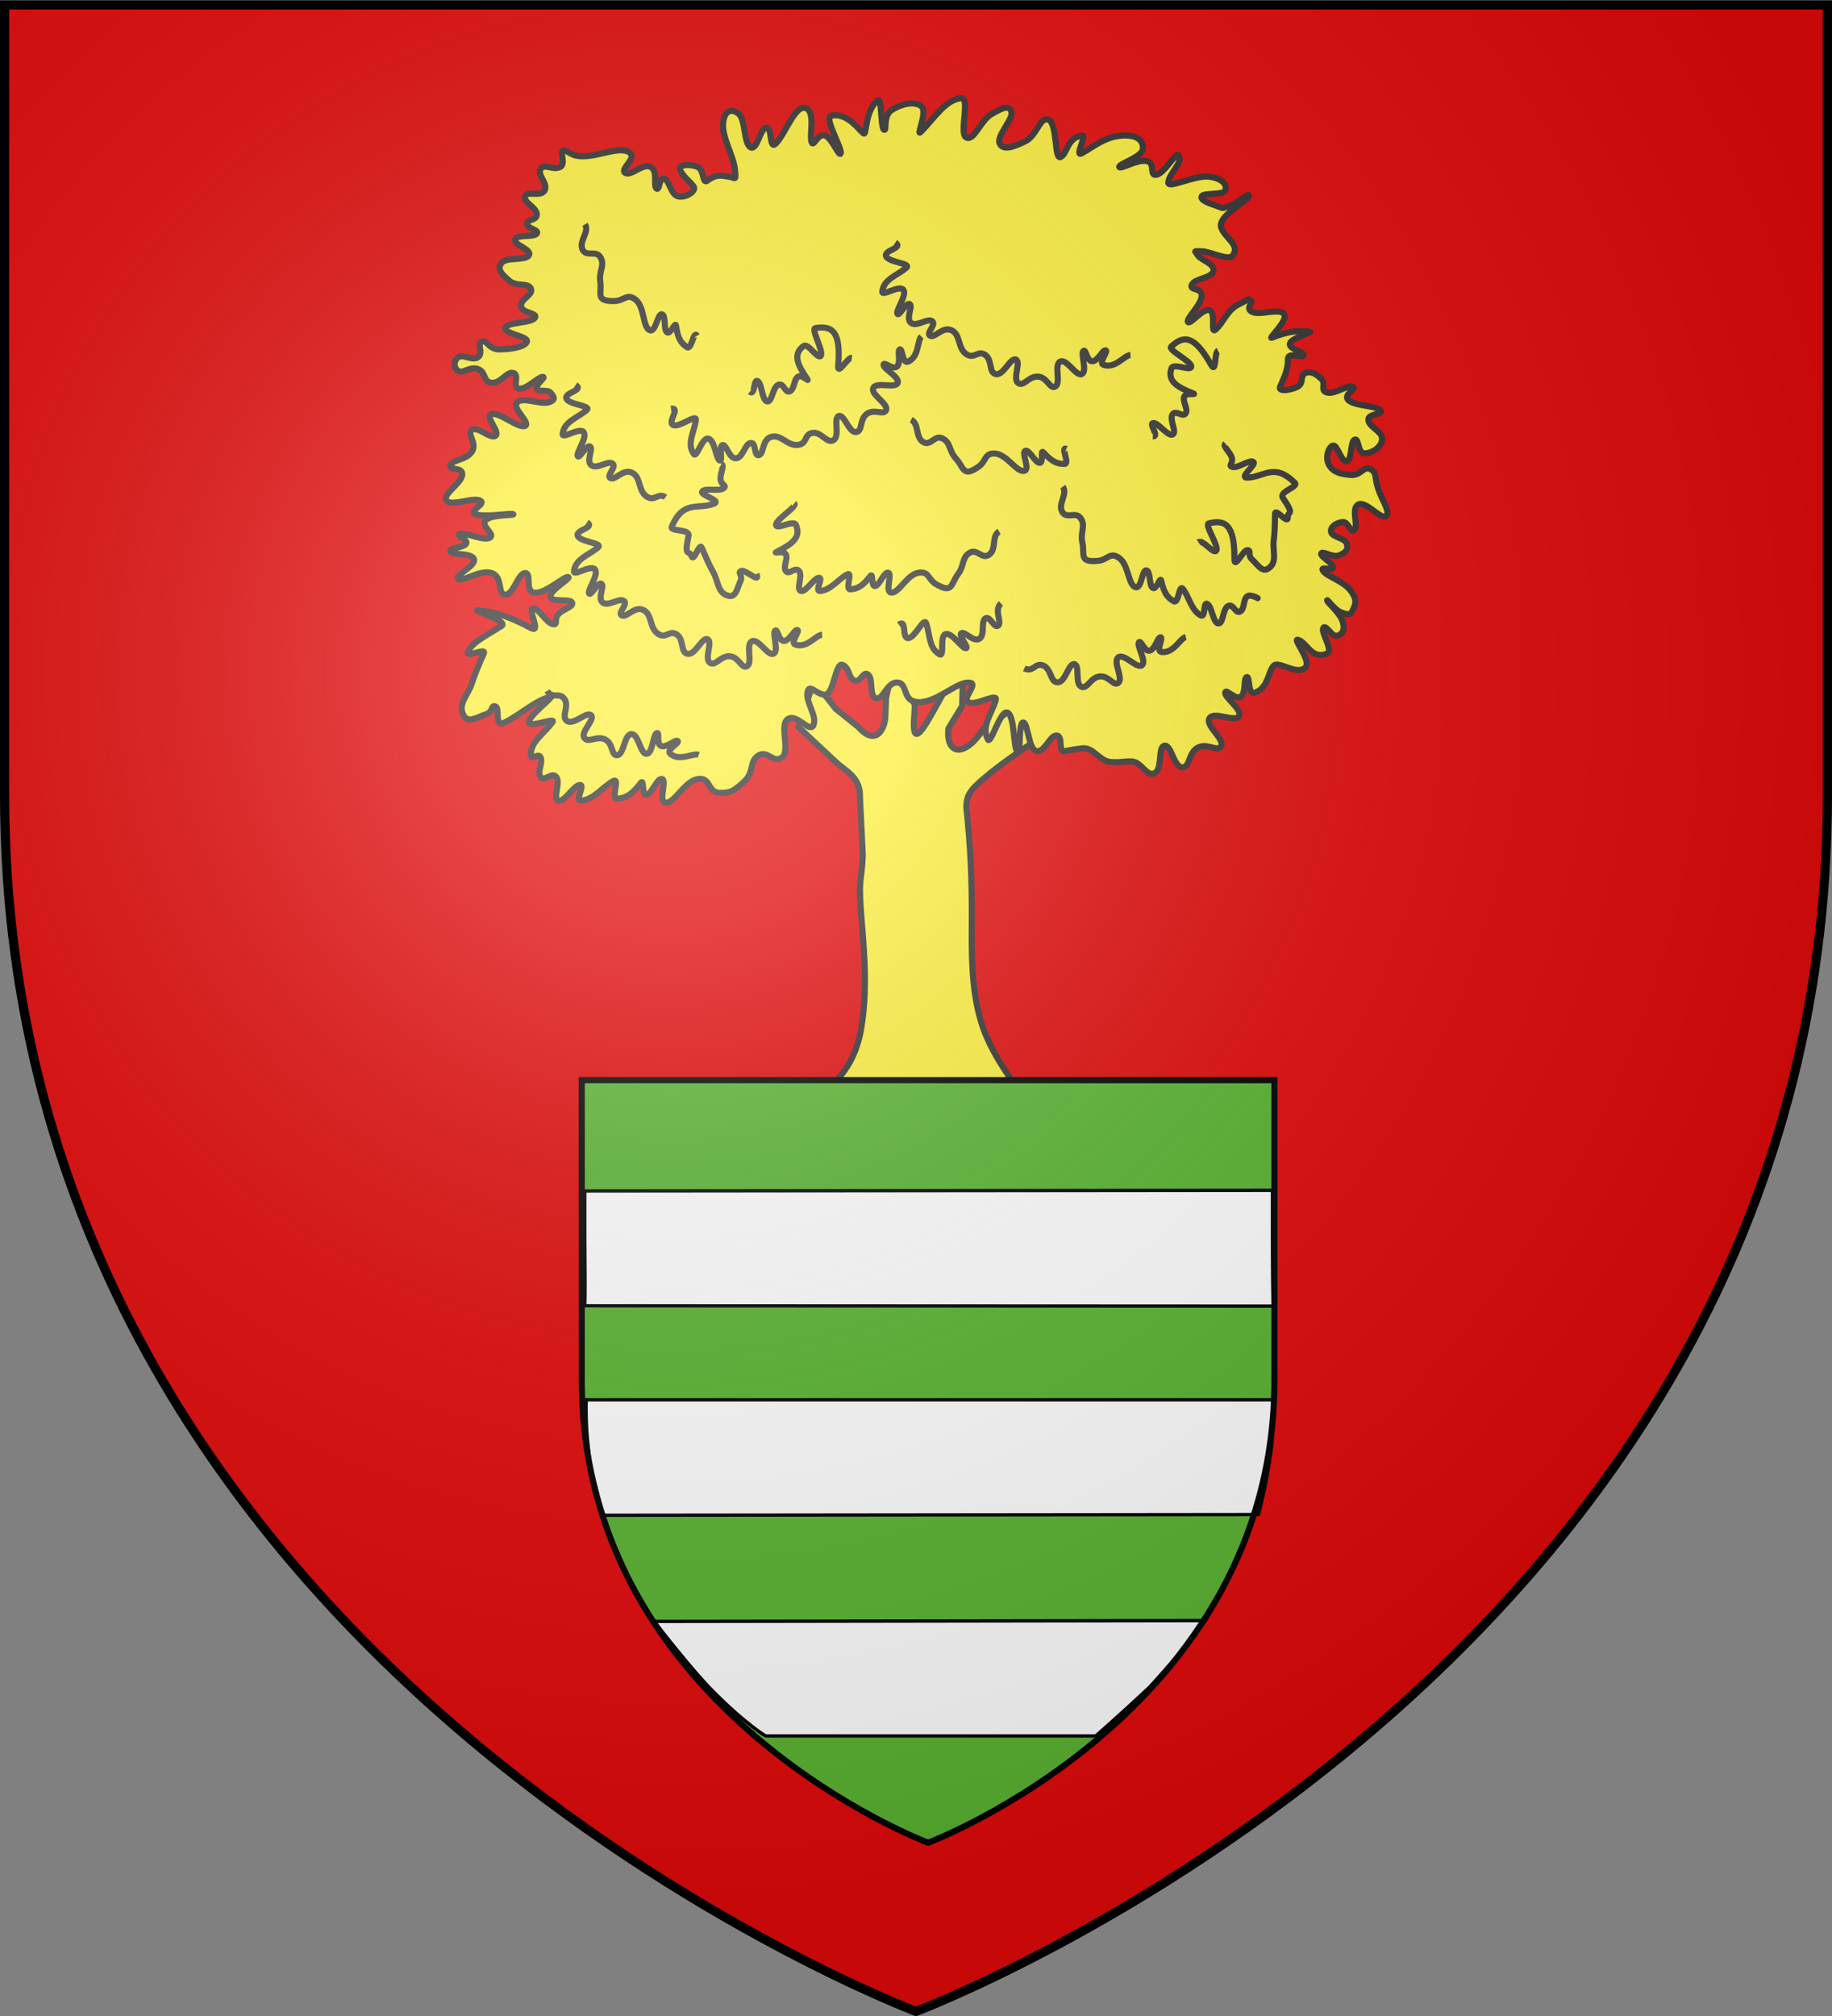
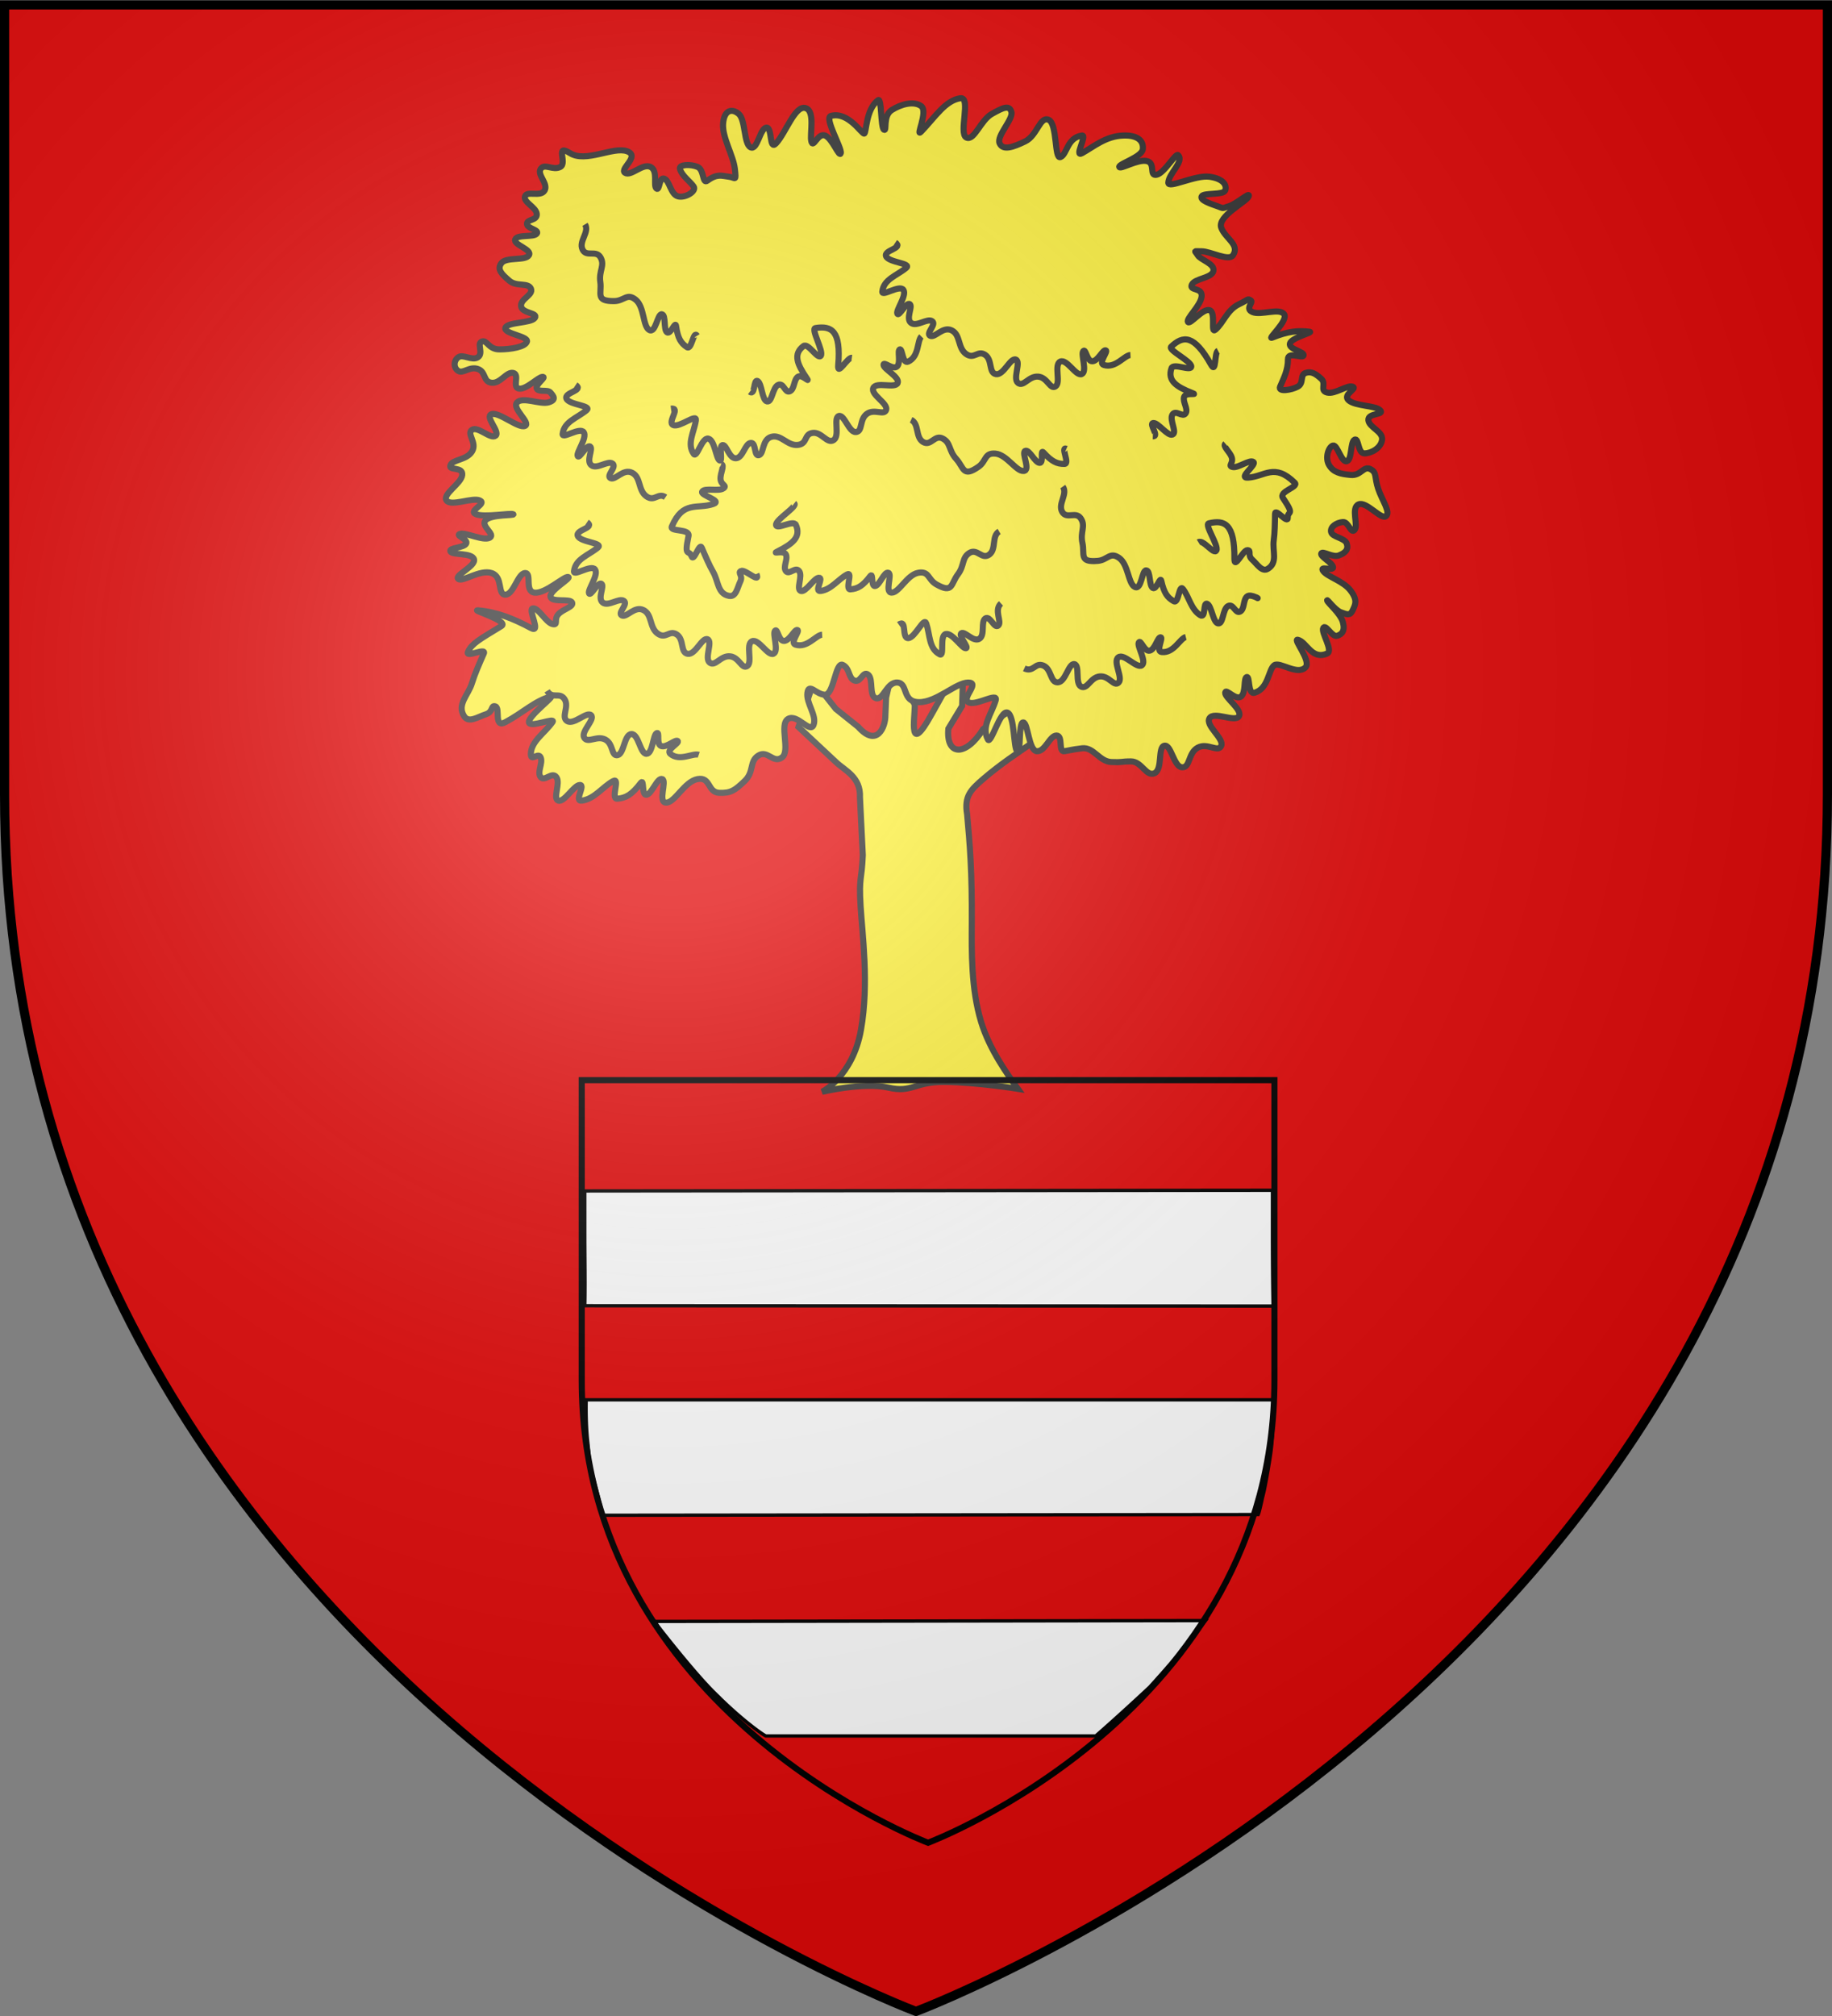
<svg xmlns="http://www.w3.org/2000/svg" xmlns:xlink="http://www.w3.org/1999/xlink" width="600" height="660" viewBox="-300 -300 600 660">
  <rect x="-300" y="-300" width="600" height="660" fill="#808080" stroke="none" />
  <defs>
    <radialGradient id="e" gradientUnits="userSpaceOnUse" cx="-80" cy="-80" r="405">
      <stop style="stop-color:#fff;stop-opacity:.31" offset="0" />
      <stop style="stop-color:#fff;stop-opacity:.25" offset=".19" />
      <stop style="stop-color:#6b6b6b;stop-opacity:.125" offset=".6" />
      <stop style="stop-color:#000;stop-opacity:.125" offset="1" />
    </radialGradient>
    <radialGradient r="405" cy="-80" cx="-80" gradientUnits="userSpaceOnUse" id="a" gradientTransform="translate(1870.932 430.678)">
      <stop offset="0" style="stop-color:#fff;stop-opacity:.31" />
      <stop offset=".19" style="stop-color:#fff;stop-opacity:.25" />
      <stop offset=".6" style="stop-color:#6b6b6b;stop-opacity:.125" />
      <stop offset="1" style="stop-color:#000;stop-opacity:.125" />
    </radialGradient>
    <path id="c" d="M-298.5-298.5h597V-40C298.5 246.2 0 358.39 0 358.39S-298.5 246.2-298.5-40z" />
-     <path d="M-298.5-298.5h597V-40C298.5 246.2 0 358.39 0 358.39S-298.5 246.2-298.5-40z" id="d" />
    <linearGradient id="b">
      <stop offset="0" style="stop-color:white;stop-opacity:.314" />
      <stop style="stop-color:white;stop-opacity:.251" offset=".19" />
      <stop offset=".6" style="stop-color:#6b6b6b;stop-opacity:.125" />
      <stop offset="1" style="stop-color:black;stop-opacity:.125" />
    </linearGradient>
  </defs>
  <use xlink:href="#c" style="fill:#e20909" width="600" height="660" />
  <path d="m-768.542-74.86-6.46 19.195 15.826 14.805c3.667 3.476 10.347 6.162 9.953 14.714l1.191 24.167c-.444 10.972-1.663 8.866-.946 21.059.718 12.192 3.633 32.604.19 52.152-3.442 19.548-16.341 26.04-16.341 26.04s17.513-4.154 27.78-1.78c10.173 2.354 10.763-2.514 23.851-2.387 13.089.126 30.486 2.894 30.486 2.894-4.275-5.945-11.885-16.42-15.426-28.125-4.193-13.866-3.955-29.46-3.881-41.3.137-21.837-.832-33.12-1.965-45.632-1.291-7.648 1.495-10.274 7.007-15.035 7.106-6.052 13.612-10.304 20.23-14.893l-3.518-17.53-16.977 11.727c-7.195 11.571-15.634 11.42-14.613-.162l5.77-9.527.396-12.708-6.947 5.044-6.228 11.127c-9.986 18.002-7.031 1.78-7.064-3.962l-8.702-17.403-3.32 14.39-.3 7.378c.071 4.876-3.522 13.779-11.427 4.876l-9.341-7.473-9.224-11.65z" style="fill:#fcef3c;fill-opacity:1;fill-rule:evenodd;stroke:#313131;stroke-width:2.562;stroke-linecap:butt;stroke-linejoin:miter;stroke-miterlimit:4;stroke-dasharray:none;stroke-opacity:1" transform="translate(566.787 -18.522) scale(.781)" />
  <path style="fill:#fcef3c;fill-opacity:1;fill-rule:evenodd;stroke:#313131;stroke-width:2.192;stroke-linecap:butt;stroke-linejoin:miter;stroke-miterlimit:4;stroke-dasharray:none;stroke-opacity:1" d="M-756.077-68.839c-3.17 0-5.81-4.402-6.339-.704-.528 3.698 3.458 8.15 2.226 11.495-1.233 3.346-5.81-4.05-9.156-2.113-3.346 1.937.943 11.572-2.226 13.86-3.17 2.29-5.106-2.817-8.452-.704-3.345 2.113-1.409 5.81-4.93 9.156-3.522 3.346-4.93 4.402-9.156 4.226-4.226-.176-2.994-5.81-7.748-4.93-4.754.88-8.1 8.452-11.269 8.452-3.17 0 .352-7.748-1.409-8.452-1.76-.704-3.697 5.282-5.634 5.635-1.937.352-.71-6.079-2.113-4.226-3.12 4.12-5.288 5.413-8.452 5.634-2.446.171 1.21-7.744-1.408-6.339-3.837 2.06-6.67 6.42-11.27 7.044-2.986.405 1.41-5.635-.704-5.635-2.113 0-5.634 6.339-7.747 5.635-2.113-.705.88-6.34-.705-8.452-1.584-2.113-4.226 1.76-5.634 0-1.409-1.761.88-4.93 0-7.043-.88-2.113-3.672 1.838-3.522-1.41.209-4.498 4.846-7.225 7.748-11.268 1.464-2.04-8.276 2.289-8.452 0-.176-2.29 9.77-9.676 7.747-9.156-5.49 1.41-10.15 5.962-16.199 9.156-4.28 2.26-1.76-4.93-3.522-5.635-1.76-.704-.704 1.937-3.521 2.818-2.817.88-6.09 3.265-7.748.704-2.75-4.248 1.473-7.534 2.818-11.973.93-3.074 2.485-6.608 4.226-10.565 1.047-2.382-6.94 1.902-5.635-.705 1.458-2.91 3.815-4.183 11.973-9.156 2.915-1.776-11.089-5.857-8.451-5.634 6.717.568 12.637 2.918 19.016 6.339 3.985 2.136-1.232-6.691.705-7.044 1.936-.352 4.754 5.107 7.043 5.635 2.289.528.352-1.585 2.113-3.522 1.76-1.936 5.634-2.64 4.93-4.225-.704-1.585-7.395.176-7.748-2.113-.352-2.29 7.748-6.691 6.34-7.044-1.41-.352-8.1 5.987-11.974 5.635-3.874-.352-.88-7.22-3.522-7.043-2.64.176-4.05 7.747-7.043 7.747-2.993 0-.704-6.339-4.93-7.747-4.226-1.409-10.389 3.345-11.974 2.113-1.584-1.233 6.34-4.578 5.635-7.043-.704-2.466-7.748-1.41-8.452-2.818-.704-1.408 4.754-1.232 5.635-2.817.88-1.585-4.226-2.993-2.113-3.522 2.113-.528 8.275 2.642 10.565 1.409 2.289-1.233-3.522-4.226-1.41-6.339 2.114-2.113 10.742-1.585 9.861-2.113-.88-.528-10.388 1.233-13.382 0-2.993-1.232 4.05-3.697 1.409-4.93-2.641-1.233-10.389 2.289-11.973 0-1.585-2.289 5.282-5.987 5.634-9.156.352-3.17-5.106-1.409-4.226-3.522.88-2.113 5.81-1.76 7.748-4.93 1.937-3.17-2.113-6.339 0-7.747 2.113-1.41 6.69 3.521 8.451 2.113 1.761-1.41-4.05-6.868-1.408-7.748 2.641-.88 9.684 5.282 11.973 4.226 2.29-1.057-4.93-6.339-2.817-8.452 2.113-2.113 8.276.88 11.27 0 2.992-.88 1.76-2.289.703-3.521-1.056-1.233-4.226 0-4.93-1.41-.704-1.408 3.698-4.225 2.113-4.225s-5.81 4.578-8.452 4.226c-2.64-.352.352-5.106-2.113-5.635-2.465-.528-4.578 3.874-7.747 3.522-3.17-.352-1.937-3.874-4.93-4.93-2.994-1.057-5.283 1.76-7.044.704-1.76-1.056-1.76-3.698 0-4.93 1.761-1.233 4.93 1.408 7.044 0 2.113-1.409-.529-4.93 1.408-5.635 1.937-.704 2.29 2.818 6.34 2.818 4.049 0 9.331-.88 9.86-2.818.528-1.937-8.452-2.817-7.748-4.93.704-2.113 9.156-1.585 10.565-3.522 1.408-1.936-4.578-1.584-4.93-4.225-.353-2.642 4.578-4.05 3.521-6.34-1.056-2.288-5.106-.528-7.747-2.817s-4.578-4.05-2.818-6.338c1.761-2.29 8.628-.705 9.86-2.818 1.233-2.113-5.634-3.697-4.93-5.634.705-1.937 6.692-.705 7.748-2.113 1.057-1.409-3.521-1.761-3.521-3.522 0-1.76 3.697-1.056 3.521-3.521-.176-2.465-4.93-4.226-4.226-6.34.705-2.112 5.635.353 7.043-2.112 1.409-2.465-2.817-5.635-1.408-7.748 1.408-2.113 4.402.705 7.043-.704 2.641-1.409-2.113-8.452 3.522-4.93 5.634 3.521 15.495-2.465 20.425-.705 4.93 1.761-2.818 6.34-.705 7.748 2.113 1.409 6.34-3.522 9.157-2.113 2.817 1.409.88 6.691 2.113 7.748 1.232 1.056.88-4.226 2.817-3.522 1.937.704 2.289 5.634 4.93 6.339 2.641.704 6.779-1.87 5.635-3.522-1.33-1.92-4.28-3.874-4.93-6.339-.43-1.62 3.873-1.76 6.338-.704 2.465 1.057 1.625 6.307 3.522 4.93 3.502-2.542 5.049-1.741 7.747-1.408 2.35.29 2.641 1.936 2.113-2.818s-4.578-11.269-4.226-16.199c.352-4.93 3.17-5.634 5.635-3.522 2.465 2.113 1.76 10.741 4.226 11.974 2.465 1.232 3.345-6.691 5.634-7.043 2.29-.352.949 8.375 3.522 5.634 3.501-3.73 6.792-13.754 10.565-12.677 3.623 1.033 1.456 9.365 2.113 11.973.686 2.725 2.289-3.17 4.93-2.113 2.641 1.056 5.106 8.1 5.634 6.339.529-1.761-6.079-12.695-3.521-13.382 6.27-1.685 11.156 6.73 11.973 6.339.792-.379.534-8.675 4.93-11.974 1.393-1.044.88 9.685 2.113 10.565 1.233.88-.528-4.93 2.818-7.043 3.345-2.113 7.923-3.346 10.564-1.409 2.642 1.937-2.281 11.553 0 9.156 5.156-5.415 8.74-11.221 14.087-11.973 3.937-.554-.705 12.678 2.113 14.086 2.817 1.409 5.106-6.163 9.156-8.452 4.05-2.289 6.339-3.345 7.043-.704.704 2.641-5.458 8.628-4.226 11.27 1.233 2.64 4.754 1.408 9.156-.705 4.402-2.113 5.283-9.156 8.452-7.748 3.17 1.41 2.002 14.24 4.226 13.382 2.422-.935 2.336-6.982 7.747-7.747 1.95-.276-2.955 7.988 0 6.339 4.36-2.434 8.524-6.098 14.791-6.339 5.464-.21 7.395 2.113 7.043 4.93-.352 2.817-8.804 5.283-8.452 6.339.353 1.056 6.515-2.817 9.86-2.113 3.346.704.705 5.459 3.522 4.93 2.818-.528 6.861-7.938 7.748-7.043 2.26 2.28-3.323 6.485-3.522 9.86-.138 2.344 9.685-2.817 14.791-2.112 5.106.704 6.339 3.169 5.635 4.93-.705 1.76-7.748.704-8.452 2.113-.705 1.408 3.17 2.641 5.634 3.521 2.465.88 1.409.88 4.226 0s7.748-5.458 7.043-3.521c-.704 1.937-11.388 7.155-9.86 11.269 1.435 3.863 6.74 6.02 4.226 9.86-1.5 2.292-8.1-1.408-11.27-1.408-3.169 0-2.464-.352-1.408 1.408 1.057 1.761 6.163 2.994 5.635 5.635-.529 2.641-6.691 2.641-7.748 4.93-1.056 2.29 3.874.88 3.522 4.226-.352 3.345-5.635 7.924-4.93 9.156.704 1.233 5.282-4.93 7.747-4.226 2.465.705.232 8.658 2.113 7.043 2.982-2.56 4.18-7.109 8.452-9.156 3.624-1.737 2.993-2.113 4.226-1.408 1.232.704-2.29 2.993.704 4.226 2.993 1.232 9.508-1.585 11.27.704 1.76 2.289-6.384 9.324-4.227 8.452 5.597-2.264 9.197-2.605 13.382-2.113 1.646.193-6.515 2.113-7.043 4.226-.528 2.113 5.106 2.817 4.93 4.226-.176 1.408-5.665-1.571-5.634 1.408.04 3.906-1.465 6.667-2.818 9.86-.856 2.022 4.05 1.233 6.34 0 2.288-1.232.704-4.225 2.817-4.93 2.113-.704 3.697.353 5.634 2.113 1.937 1.761-.704 4.226 2.113 4.93 2.817.705 7.22-2.817 9.156-2.112 1.937.704-3.874 2.817-1.408 4.93 2.465 2.113 9.508 1.76 11.269 3.521 1.76 1.761-4.402.88-4.226 3.522.176 2.641 5.282 4.05 4.93 7.043-.352 2.993-3.874 4.93-6.339 4.93-2.465 0-1.937-5.634-3.521-4.93-1.585.704-.88 7.22-2.818 7.748-1.937.528-3.345-5.987-4.93-5.635-1.585.352-2.993 4.402-1.409 7.043 1.585 2.641 4.05 3.17 7.748 3.522 3.698.352 4.578-3.346 7.043-2.113 2.465 1.232 1.409 2.817 2.817 7.043 1.409 4.226 4.578 8.452 2.818 9.86-1.761 1.41-7.044-5.458-9.86-4.225-2.818 1.232 0 7.571-1.41 9.156-1.408 1.584-2.112-2.994-4.225-2.818-2.113.177-4.578 1.585-4.226 3.522.352 1.937 4.93 2.113 5.634 4.226.705 2.113-.528 3.345-2.817 4.226-2.289.88-5.81-1.76-6.339-.704-.528 1.056 4.05 3.345 4.226 4.93.176 1.584-5.106-.705-3.522 1.408 1.585 2.113 7.22 3.522 9.86 7.044 2.642 3.521 1.586 5.106.705 7.043-.88 1.937-1.937 1.584-4.226.704-2.289-.88-5.106-5.106-4.93-4.226.176.88 4.754 4.578 5.635 7.748.88 3.17-.353 4.402-2.113 4.93-1.761.528-4.05-4.402-4.93-2.817-.881 1.584 3.709 8.125 1.408 9.156-5.566 2.495-7.336-4.228-10.565-4.93-1.88-.41 4.945 7.585 2.818 9.86-2.91 3.11-9.33-2.16-11.27-.704-2.12 1.59-2.002 8.368-7.043 9.86-2.562.758-1.584-5.987-2.817-5.634-1.233.352-.176 5.634-2.113 7.043-1.937 1.408-5.458-3.17-5.634-1.409-.177 1.76 6.338 6.163 4.93 8.452-1.409 2.289-8.98-1.937-10.565.704-1.585 2.641 5.282 7.22 4.226 9.86-1.057 2.642-4.93-1.232-8.452.705-3.521 1.937-2.641 7.22-5.634 7.043-2.994-.176-3.874-8.276-6.34-7.747-2.464.528-.528 8.451-3.52 9.86-2.994 1.409-4.579-4.226-8.453-4.226-3.873 0-2.64.402-7.043.226-4.402-.176-6.339-5.458-10.565-4.93-4.226.528-4.05.69-6.338 1.043-2.29.352-.353-5.634-2.818-5.634s-4.05 5.81-7.043 5.634c-2.993-.176-3.17-10.339-4.93-10.339-1.76 0-.704 11.22-2.113 10.34-1.409-.881-.88-12.805-3.522-13.861-2.64-1.057-5.95 11.729-7.043 9.634-2.458-4.714 1.33-9.072 2.817-14.086.898-3.027-7.395 2.289-9.86.704-2.465-1.585 4.402-7.043 0-7.043s-11.27 7.043-17.608 7.043c-6.339 0-3.874-6.69-7.747-7.043-3.874-.352-5.107 6.339-7.748 5.634-2.641-.704-.88-6.867-2.817-8.451-1.937-1.585-2.641 2.993-4.93 2.113-2.29-.88-1.585-4.402-4.226-5.635-2.642-1.232-3.17 10.704-6.34 10.704z" transform="matrix(.912 0 0 .912 659.76 -9.783)" />
  <path style="fill:#fcef3c;fill-opacity:1;fill-rule:evenodd;stroke:#313131;stroke-width:2.192;stroke-linecap:butt;stroke-linejoin:miter;stroke-miterlimit:4;stroke-dasharray:none;stroke-opacity:1" d="M-692.897-101.609c-2.662 2.407.438 6.576-.971 7.925-1.41 1.35-2.967-3.719-4.668-2.528-1.702 1.192.013 5.968-2.138 7.294-2.152 1.325-5.252-2.844-6.467-1.993-1.215.851 3.003 5.323 1.605 5.396-1.398.074-4.863-5.65-7.196-5.104-2.334.548-.372 8.211-2.138 7.294-3.975-2.066-3.467-6.905-4.864-11.085-.843-2.523-3.998 5.154-6.465 5.252-2.468.097-.366-6.99-3.404-4.862M-626.533-89.553c-2.164.553-4.26 5.867-8.666 5.4-2.239-.237.7-5.171-.373-5.295-1.073-.124-1.956 4.328-3.919 4.8-1.962.47-3.224-4.23-3.93-2.916-.706 1.313 2.944 6.843 1.108 8.17-1.835 1.326-6.364-4.407-8.45-2.863-2.086 1.544 1.78 7.324.106 9.038-1.675 1.715-3.44-2.55-6.806-2.18-3.366.37-4.386 4.766-6.66 3.662-2.272-1.104-.342-7.692-2.431-8.077-2.09-.384-3.14 6.408-5.925 6.538-2.784.13-2.198-4.767-5.213-6.018-3.015-1.251-3.477 2.573-6.847 1.015M-801.439-47.266c-2.105-.746-6.807 2.499-10.205-.343-1.727-1.445 3.462-3.905 2.64-4.605-.822-.7-4.036 2.504-5.928 1.802-1.892-.702-.321-5.309-1.64-4.611-1.317.698-1.367 7.323-3.63 7.402-2.264.079-2.83-7.205-5.423-7.085-2.592.12-2.602 7.074-4.948 7.564-2.346.49-1.435-4.035-4.436-5.602-3.002-1.568-6.298 1.513-7.57-.67-1.273-2.182 4-6.578 2.48-8.061-1.521-1.484-6.178 3.571-8.563 2.128-2.384-1.444.83-5.184-.976-7.903-1.807-2.718-4.321.2-6.25-2.971M-757.127-90.385c-2.23.115-5.336 4.91-9.562 3.58-2.148-.674 1.709-4.93.681-5.263-1.027-.334-2.773 3.856-4.79 3.93-2.016.073-2.325-4.784-3.276-3.636-.952 1.149 1.532 7.29-.53 8.228-2.06.938-5.366-5.578-7.716-4.477-2.35 1.101.297 7.532-1.684 8.881-1.98 1.35-2.867-3.18-6.24-3.483-3.373-.302-5.242 3.805-7.252 2.274-2.01-1.531 1.185-7.608-.787-8.398s-4.345 5.66-7.1 5.237c-2.756-.423-1.213-5.108-3.921-6.93-2.708-1.822-3.917 1.835-6.912-.358-2.995-2.194-1.864-6.798-5.067-8.416-3.203-1.619-5.978 2.772-7.744 1.942-1.766-.83 2.404-4.105.68-5.264-1.723-1.16-5.564 2.157-7.574.626-2.01-1.531.766-5.923-.465-6.75-1.23-.829-3.888 4.715-4.459 3.437-.57-1.278 3.526-6.57 2.177-8.55-1.35-1.981-7.796 2.604-7.575.626.5-4.451 5.198-5.716 8.596-8.523 2.05-1.693-6.247-1.878-7.225-4.145-.978-2.268 6.39-2.854 3.313-4.924M-646.412-190.782c-2.23.115-5.336 4.91-9.562 3.581-2.149-.675 1.708-4.93.68-5.264-1.027-.334-2.773 3.856-4.79 3.93-2.016.073-2.325-4.784-3.276-3.635-.951 1.148 1.533 7.29-.529 8.227-2.061.938-5.367-5.578-7.717-4.477-2.35 1.101.297 7.532-1.684 8.882-1.98 1.35-2.867-3.181-6.24-3.483-3.373-.303-5.242 3.804-7.252 2.273-2.01-1.531 1.185-7.608-.787-8.398s-4.345 5.66-7.1 5.237c-2.755-.423-1.213-5.108-3.921-6.93-2.708-1.822-3.917 1.835-6.912-.358-2.994-2.194-1.864-6.798-5.066-8.416-3.203-1.619-5.979 2.772-7.745 1.942-1.766-.83 2.404-4.105.68-5.264-1.722-1.16-5.564 2.157-7.573.626-2.01-1.531.765-5.922-.465-6.75-1.231-.829-3.889 4.715-4.46 3.437-.57-1.278 3.526-6.569 2.177-8.55-1.35-1.98-7.796 2.604-7.574.626.499-4.451 5.197-5.716 8.595-8.522 2.051-1.694-6.247-1.879-7.225-4.146-.978-2.267 6.39-2.853 3.313-4.924M-721.488-197.434c-1.592 1.567-.73 7.214-4.77 9.028-2.055.922-1.998-4.82-2.988-4.388-.99.433.488 4.725-.97 6.12-1.46 1.394-4.916-2.032-4.864-.542.05 1.49 5.987 4.432 5.069 6.502-.918 2.07-7.717-.605-8.743 1.78-1.025 2.383 5.225 5.432 4.64 7.757-.584 2.324-4.255-.474-6.978 1.54-2.722 2.015-1.392 6.326-3.911 6.517-2.52.19-4.168-6.474-6.166-5.755-2 .719.511 7.117-1.83 8.63-2.34 1.514-4.299-3.012-7.534-2.576-3.234.437-1.71 3.974-5.405 4.323-3.695.349-5.908-3.844-9.377-2.927-3.47.918-2.628 6.044-4.5 6.596-1.872.552-.929-4.665-2.987-4.387-2.059.277-2.727 5.308-5.247 5.498-2.52.19-3.36-4.936-4.831-4.737-1.47.198.225 6.108-1.05 5.531-1.276-.576-1.727-7.252-4.052-7.837-2.325-.584-4.098 7.125-5.246 5.5-2.584-3.66.088-7.726.765-12.081.408-2.629-5.918 2.745-8.155 1.7-2.237-1.046 2.882-6.378-.794-5.882M-813.38-139.73c-2.709-1.823-3.918 1.834-6.912-.36-2.995-2.193-1.864-6.797-5.067-8.415-3.203-1.619-5.978 2.772-7.744 1.942-1.766-.83 2.404-4.105.68-5.264-1.723-1.16-5.564 2.157-7.574.626-2.01-1.531.766-5.923-.465-6.75-1.23-.829-3.888 4.715-4.459 3.437-.57-1.278 3.526-6.57 2.176-8.55-1.35-1.981-7.796 2.604-7.574.626.5-4.451 5.197-5.716 8.595-8.523 2.052-1.693-6.246-1.878-7.224-4.145-.978-2.268 6.39-2.854 3.313-4.924" transform="matrix(.912 0 0 .912 659.76 -9.783)" />
  <path style="fill:#fcef3c;fill-opacity:1;fill-rule:evenodd;stroke:#313131;stroke-width:2.192;stroke-linecap:butt;stroke-linejoin:miter;stroke-miterlimit:4;stroke-dasharray:none;stroke-opacity:1" d="M-780.724-112.192c1.58 3.76-4.048-1.755-5.495-1.077-1.447.679.787 1.549-.293 3.79-1.08 2.24-1.496 5.626-4.026 5.172-4.198-.752-3.789-5.243-5.746-8.626-1.356-2.342-2.636-5.333-4.069-8.682-.862-2.015-2.824 5.366-3.677 3.062-.951-2.572-2.724.657-1.088-7.226.585-2.816-6.863-1.404-5.986-3.455 4.03-9.415 9.07-6.096 14.847-8.053 3.608-1.222-4.826-3.093-3.928-4.487.898-1.395 5.879.014 7.521-1.09 1.643-1.105-.772-1.13-.95-3.328-.179-2.199 1.618-4.988.237-5.467M-693.563-127.438c-2.819 1.632-.89 6.38-3.56 8.308-2.671 1.93-4.303-2.374-7.122-.593-2.82 1.78-1.684 4.452-4.155 7.715-2.552 3.372-1.693 6.99-7.715 3.56-3.097-1.763-2.522-4.895-6.528-4.154-4.006.742-6.825 7.122-9.495 7.122-2.67 0 .297-6.528-1.187-7.122-1.484-.593-3.116 4.451-4.748 4.748-1.632.297-.598-5.121-1.78-3.56-2.63 3.471-4.456 4.56-7.122 4.747-2.061.144 1.02-6.526-1.187-5.341-3.232 1.735-5.62 5.409-9.495 5.935-2.516.341 1.187-4.748-.594-4.748-1.78 0-4.747 5.341-6.528 4.748-1.78-.594.742-5.342-.593-7.122-1.336-1.78-3.561 1.484-4.748 0-1.187-1.484.742-4.154 0-5.935-.742-1.78-5.414.045-2.967-1.187 5.28-2.656 8.492-5.108 6.528-9.495-.865-1.931-6.973 1.929-7.122 0-.148-1.929 7.912-6.627 6.528-7.715M-622.02-123.593c1.794-1.12 5.532 4.661 6.472 2.97.939-1.69-4.427-9.323-2.716-9.735 5.722-1.377 9.302.238 9.188 12.705-.037 4.08 3.081-3.157 4.677-3.077 1.596.08-.14 1.73 1.707 3.395 1.848 1.664 3.516 4.64 5.686 3.262 3.6-2.286 1.52-6.287 2.05-10.16.367-2.68.419-5.933.477-9.575.034-2.192 4.646 3.895 4.562 1.44-.093-2.74 2.77-.423-1.73-7.1-1.608-2.384 5.82-3.9 4.231-5.464-7.295-7.187-10.703-2.206-16.79-1.829-3.803.236 3.294-4.69 1.935-5.641-1.36-.95-5.435 2.24-7.374 1.84-1.939-.4.287-1.338-.38-3.44-.669-2.102-3.388-4.003-2.291-4.969M-670.705-143.547c1.882 2.66-1.851 6.17-.229 9.037 1.623 2.867 4.9-.363 6.72 2.43 1.82 2.795-.326 4.75.559 8.745.913 4.13-1.376 7.06 5.526 6.454 3.55-.31 4.335-3.398 7.666-1.053 3.332 2.345 3.233 9.32 5.66 10.433 2.428 1.114 2.453-6.057 4.05-5.977 1.595.08.975 5.345 2.334 6.295 1.36.95 2.68-4.405 3.103-2.494.942 4.252 2.148 6.004 4.493 7.285 1.814.991 1.795-6.356 3.306-4.36 2.215 2.926 2.853 7.261 6.155 9.355 2.145 1.36.902-4.81 2.52-4.068 1.618.743 2.087 6.835 3.953 7.038 1.866.203 1.553-5.164 3.51-6.225 1.956-1.061 2.617 2.834 4.315 1.98 1.697-.853 1.058-4.085 2.475-5.394 1.417-1.308 5.508 1.62 3.192.16M-638.373-161.591c2.537.111-1.614-4.62.16-4.782 1.772-.162 5.213 4.887 6.932 4.134 1.719-.753-1.225-5.251-.057-7.146 1.168-1.894 3.681 1.154 4.728-.432 1.047-1.585-1.116-4.07-.54-5.91.578-1.84 5.396-.448 2.848-1.451-5.5-2.166-8.922-4.315-7.365-8.863.686-2.002 7.12 1.287 7.092-.648-.027-1.934-8.481-5.88-7.202-7.089 4.275-4.044 8.184-4.426 14.294 6.442 2 3.555 1.1-4.272 2.524-4.998M-725.177-167.515c2.956 1.37 1.467 6.273 4.302 7.95 2.835 1.679 4.069-2.755 7.038-1.238 2.97 1.517 2.082 4.28 4.839 7.305 2.849 3.126 2.322 6.807 8.007 2.845 2.923-2.038 2.066-5.106 6.123-4.731 4.057.374 7.444 6.471 10.104 6.228 2.66-.242-.89-6.474.534-7.2 1.424-.725 3.508 4.15 5.16 4.297 1.652.147.13-5.155 1.45-3.708 2.933 3.218 4.852 4.137 7.523 4.08 2.066-.044-1.61-6.406.696-5.427M-783.12-177.571c2.033 1.52 1.267-4.727 2.824-3.862 1.556.864 1.557 6.974 3.401 7.32 1.845.346 1.945-5.03 3.977-5.938 2.032-.908 2.393 3.026 4.15 2.306 1.759-.72 1.37-3.992 2.882-5.188 1.513-1.197 4.712 2.667 3.17.403-3.325-4.886-4.943-8.59-1.095-11.47 1.693-1.27 5.159 5.071 6.225 3.457 1.066-1.614-3.698-9.635-1.96-9.914 5.81-.935 9.255.95 8.186 13.372-.35 4.064 3.314-2.91 4.9-2.71M-842.27-237.688c1.673 2.795-2.319 6.01-.92 8.992 1.397 2.983 4.913.014 6.513 2.94 1.6 2.925-.69 4.709-.115 8.761.595 4.187-1.913 6.933 5.016 6.86 3.563-.039 4.582-3.056 7.724-.463 3.142 2.594 2.508 9.54 4.843 10.837 2.334 1.297 2.91-5.851 4.495-5.65 1.586.202.563 5.404 1.845 6.456 1.283 1.052 3.01-4.186 3.286-2.248.612 4.312 1.68 6.151 3.92 7.608 1.732 1.127 2.277-6.2 3.631-4.092" transform="matrix(.912 0 0 .912 659.76 -9.783)" />
  <use height="660" width="600" style="fill:#5ab532;fill-opacity:1" xlink:href="#d" transform="translate(4.237 167.114) scale(.38)" />
  <g style="display:inline">
    <g style="fill:#fff;stroke:#000;stroke-width:2.946;stroke-miterlimit:4;stroke-dasharray:none;stroke-opacity:1">
      <path style="fill:#fff;fill-opacity:1;fill-rule:evenodd;stroke:#000;stroke-width:2.946;stroke-linecap:butt;stroke-linejoin:miter;stroke-miterlimit:4;stroke-dasharray:none;stroke-opacity:1" d="M1.608 226.77s-.62 18.462 1.218 36.285c2.385 23.118 1.047 17.862 5.494 35.026.819 3.158 7.953 31.114 7.953 31.114l567.574-.615c.32-.7 1.133-2.716 3.445-13.778.09-.435 1.68-7.105 1.77-7.55a634.242 634.242 0 0 0 5.403-31.447c1.818-12.553 1.925-22.142 2.396-29.368.874-13.422.897-18.693.617-19.668H1.608zM.39 41.47v36.286c0 23.474.462 45.7.015 65.56l596.45.294c-.447-22.503-.594-42.674-.594-66.147v-36.58L.39 41.47ZM114.667 488.573c21.335 21.74 39.124 34.703 42.561 36.416h285.87s18.77-16.612 46.956-43.597c40.472-46.063 33.362-39.25 48.19-58.737l-477.629.731s34.512 46.077 54.052 65.187z" transform="matrix(.378 0 0 .369 -108.631 74.595)" />
    </g>
  </g>
  <path d="M-1127.06-484.932h597v258.543c0 286.248-298.5 398.457-298.5 398.457s-298.5-112.209-298.5-398.457z" style="fill:none;stroke:#000;stroke-width:5.268;stroke-miterlimit:4;stroke-dasharray:none" transform="translate(318.81 237.895) scale(.38)" />
  <use xlink:href="#c" style="fill:url(#e)" width="600" height="660" />
  <path d="M-298.5-298.39h597v258.5C298.5 246.31 0 358.5 0 358.5S-298.5 246.31-298.5-39.89z" style="fill:none;stroke:#000;stroke-width:3" />
</svg>